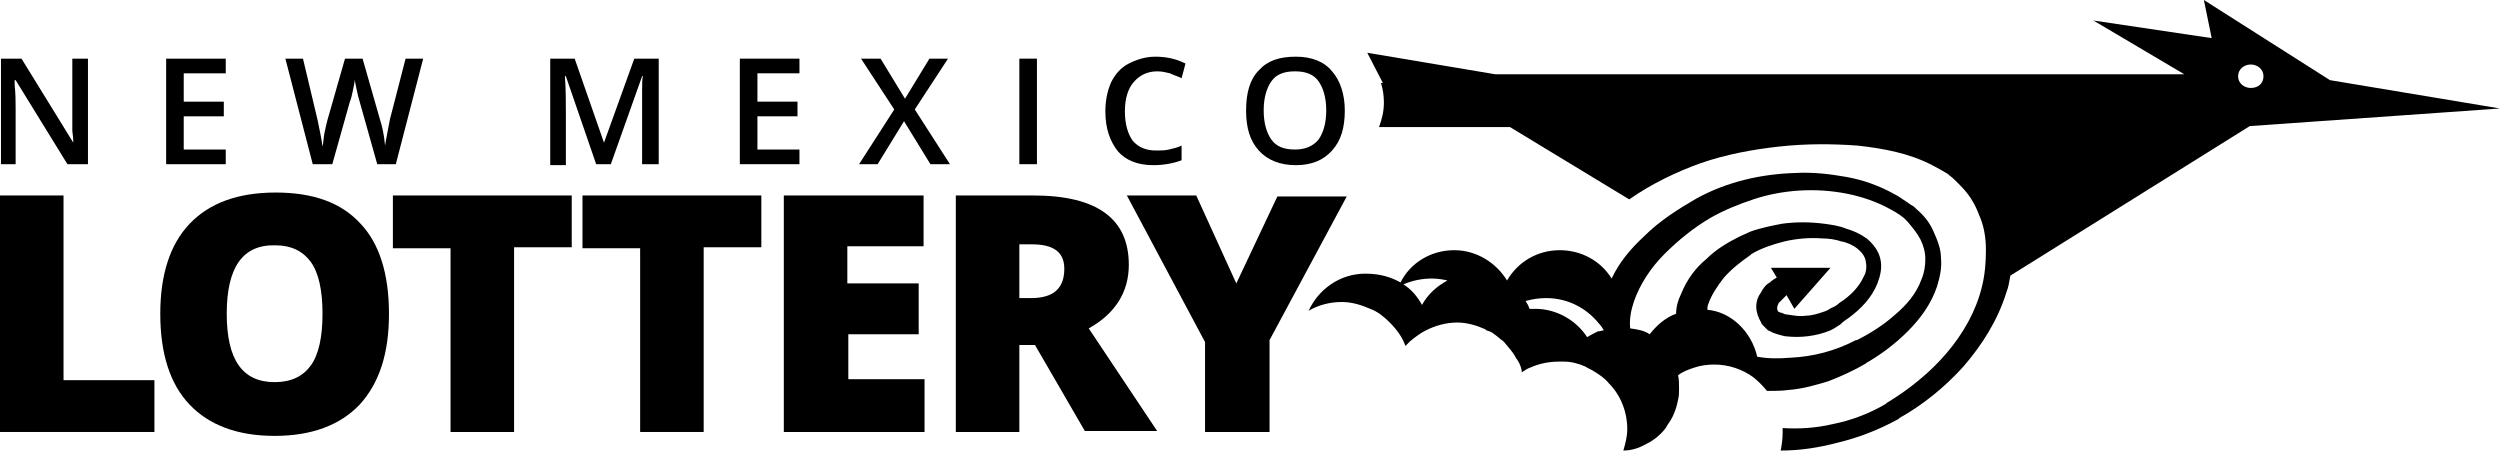
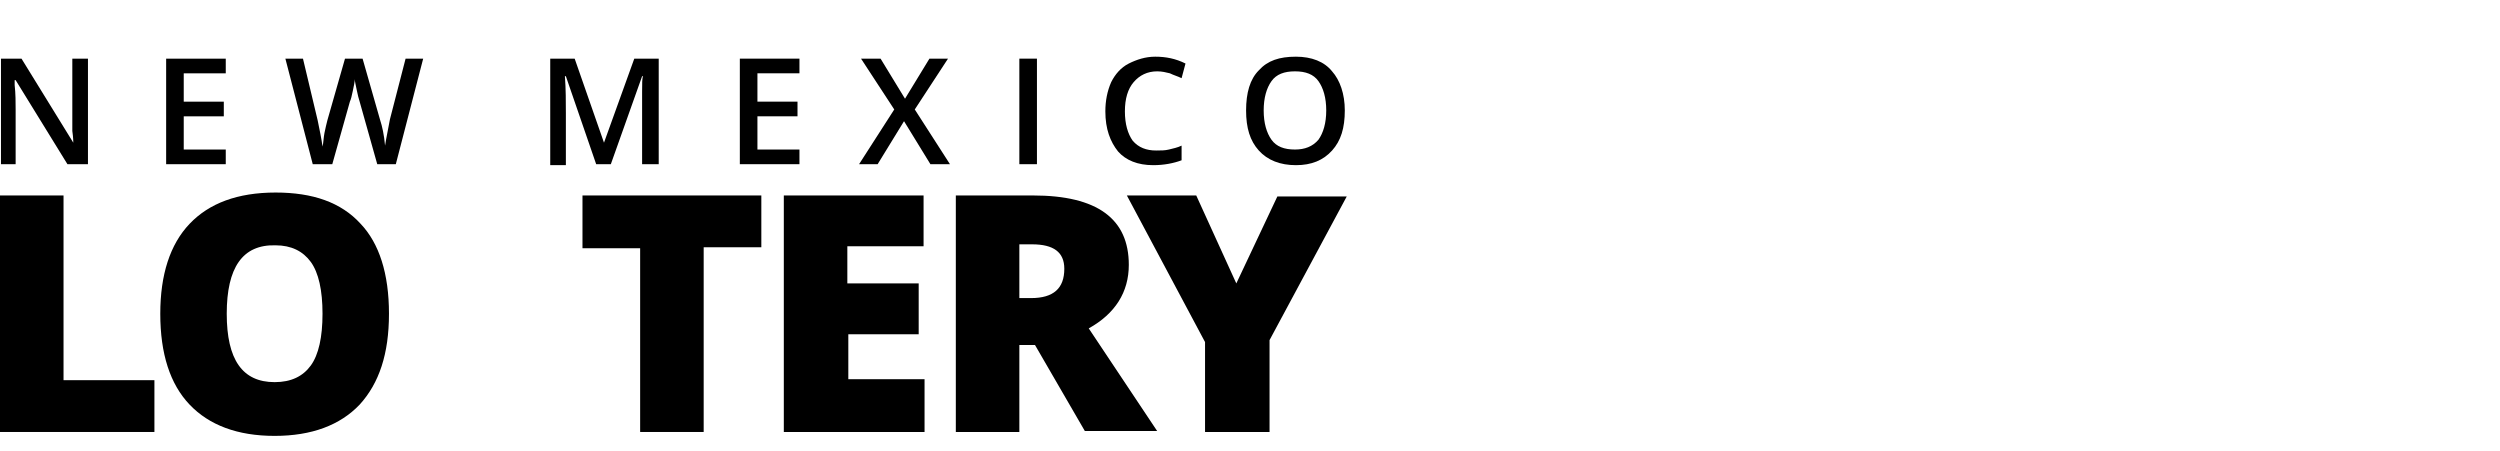
<svg xmlns="http://www.w3.org/2000/svg" version="1.1" id="Layer_1" x="0px" y="0px" viewBox="0 0 255.8 46.1" style="enable-background:new 0 0 255.8 46.1;" xml:space="preserve">
  <g>
-     <path d="M164.1,33.8c-0.1-0.2-0.3-0.5-0.5-0.7c-1.3-1.6-3.2-2.6-5.4-2.6c-0.7,0-1.4,0.1-2.1,0.3c0.2,0.3,0.3,0.5,0.4,0.8   c0.2,0,0.4,0,0.6,0c2.2,0,4.2,1.2,5.3,2.9c0.3-0.2,0.7-0.4,1.1-0.6C163.8,33.9,163.9,33.8,164.1,33.8z M179.8,36.5   c1.1,0.2,2.2,0.2,3.4,0.1c2.3-0.1,4.6-0.7,6.7-1.8c0,0,0,0,0.1,0c1.4-0.7,2.8-1.6,3.9-2.6c1.2-1,2.2-2.2,2.7-3.6   c0.3-0.7,0.4-1.4,0.4-2.1s-0.2-1.4-0.5-2s-0.8-1.2-1.3-1.8c-0.1-0.1-0.3-0.3-0.4-0.4c-0.1-0.1-0.3-0.2-0.4-0.3   c-0.3-0.2-0.6-0.4-1-0.6c-2.7-1.5-6.1-2.1-9.3-1.9c-1.6,0.1-3.2,0.4-4.7,0.9s-3,1.1-4.4,1.9c-1.7,1-3.3,2.3-4.7,3.7   c-1.4,1.4-2.5,3.1-3.1,4.8c-0.3,0.9-0.5,1.8-0.4,2.8c0.7,0.1,1.4,0.2,2,0.6c0.7-0.9,1.6-1.7,2.7-2.1c0-0.7,0.2-1.4,0.5-2   c0.6-1.5,1.5-2.7,2.6-3.6c1-1,2.2-1.7,3.4-2.3l0,0c0.4-0.2,0.7-0.3,1.1-0.5c1.1-0.4,2.2-0.6,3.2-0.8c1.4-0.2,2.9-0.2,4.4,0   c0.7,0.1,1.5,0.2,2.2,0.5c0.7,0.2,1.4,0.5,2.1,1c0.6,0.5,1.2,1.2,1.4,2.1s0,1.7-0.3,2.5c-0.6,1.5-1.7,2.6-2.9,3.5   c-0.3,0.2-0.6,0.4-0.9,0.7c-0.3,0.2-0.6,0.4-1,0.6c-0.7,0.3-1.5,0.5-2.3,0.6s-1.5,0.1-2.4,0c-0.4-0.1-0.8-0.2-1.3-0.4   c-0.1-0.1-0.2-0.1-0.4-0.2c-0.1-0.1-0.1-0.1-0.2-0.2l0,0l-0.1-0.1l-0.1-0.1l-0.1-0.1c-0.1-0.1-0.2-0.2-0.2-0.3   c-0.3-0.5-0.5-1.1-0.5-1.6c0-0.6,0.2-1.1,0.5-1.5c0.2-0.4,0.5-0.8,0.9-1c0.2-0.2,0.5-0.4,0.7-0.5l-0.6-1h6.1l-3.7,4.2l-0.8-1.4   c-0.1,0.1-0.2,0.2-0.3,0.3c-0.2,0.2-0.4,0.4-0.5,0.5c-0.2,0.4-0.2,0.6-0.1,0.8c0,0,0,0.1,0.1,0.1l0,0l0,0l0,0l0.2,0.1h0.1   c0.2,0.1,0.4,0.2,0.7,0.2c0.6,0.1,1.2,0.2,1.8,0.1c0.6,0,1.2-0.2,1.8-0.4c0.3-0.1,0.5-0.2,0.8-0.4c0.3-0.1,0.6-0.3,0.8-0.5   c1.1-0.7,2-1.6,2.5-2.7c0.3-0.5,0.3-1.1,0.2-1.6s-0.4-0.9-0.9-1.3c-0.4-0.3-1-0.6-1.6-0.7c-0.6-0.2-1.3-0.3-1.9-0.3   c-1.3-0.1-2.6,0-3.9,0.3c-1.2,0.3-2.4,0.7-3.4,1.3l0,0l-0.1,0.1c-1,0.7-1.9,1.4-2.7,2.3c-0.7,0.9-1.3,1.8-1.6,2.7   c-0.1,0.2-0.1,0.4-0.1,0.6C177.1,31.9,179.2,33.9,179.8,36.5z M146.5,28.5c-1,0-2,0.2-2.9,0.6c0.8,0.5,1.4,1.2,1.9,2.1   c0.6-1.1,1.5-1.9,2.6-2.5C147.7,28.6,147.1,28.5,146.5,28.5z M143.3,28.9c1-2,3.1-3.3,5.5-3.3c2.3,0,4.3,1.3,5.4,3.1   c1.1-1.9,3.1-3.1,5.4-3.1c2.2,0,4.2,1.1,5.3,2.9c0.8-1.7,2-3.1,3.3-4.3c1.6-1.6,3.5-2.8,5.4-3.9l0,0c3.1-1.7,6.6-2.5,10.1-2.6   c1.8-0.1,3.5,0.1,5.2,0.4s3.4,0.9,5,1.8c0.4,0.2,0.8,0.5,1.1,0.7c0.2,0.1,0.4,0.3,0.6,0.4c0.2,0.1,0.3,0.2,0.5,0.4   c0.7,0.6,1.3,1.3,1.7,2.2c0.4,0.9,0.8,1.8,0.8,2.8c0.1,1-0.1,1.9-0.4,2.9c-0.6,1.8-1.7,3.3-3,4.6c-1.2,1.2-2.5,2.2-4,3.1   c-0.1,0-0.1,0.1-0.2,0.1l-0.1,0.1c-1.2,0.7-2.5,1.3-3.8,1.8c-1.3,0.4-2.7,0.8-4.1,0.9c-0.7,0.1-1.4,0.1-2.2,0.1   c-0.4-0.5-0.9-1-1.4-1.4c-1.1-0.8-2.5-1.3-4-1.3c-0.7,0-1.4,0.1-2,0.3s-1.2,0.4-1.7,0.8c0.1,0.4,0.1,0.9,0.1,1.4   c0,0.4,0,0.7-0.1,1.1c-0.2,1-0.5,1.8-1.1,2.6c0,0.1-0.1,0.1-0.1,0.2c-0.5,0.7-1.2,1.3-2,1.7c-0.7,0.4-1.5,0.7-2.4,0.7   c0.2-0.7,0.4-1.4,0.4-2.2c0-1.8-0.7-3.5-1.9-4.7c-0.4-0.5-1-0.9-1.5-1.2c-0.3-0.2-0.6-0.3-0.9-0.5c-0.7-0.3-1.4-0.5-2.2-0.5   c-0.2,0-0.3,0-0.5,0c-1,0-2,0.2-2.9,0.6c-0.3,0.1-0.6,0.3-0.9,0.5c0-0.1,0-0.1,0-0.2c-0.1-0.5-0.3-0.9-0.6-1.3   c-0.3-0.6-0.8-1.1-1.2-1.6l-0.1-0.1c-0.3-0.2-0.6-0.5-0.9-0.7c-0.2-0.2-0.5-0.3-0.8-0.4c0,0-0.1,0-0.1-0.1   c-0.9-0.4-1.9-0.7-2.9-0.7c-1.1,0-2.2,0.3-3.2,0.8c-0.6,0.3-1.1,0.7-1.6,1.1c-0.2,0.2-0.3,0.3-0.5,0.5c-0.3-0.9-0.9-1.7-1.6-2.4   c-0.6-0.6-1.2-1.1-2-1.4c-0.9-0.4-1.9-0.7-2.9-0.7c-1.2,0-2.4,0.3-3.4,0.9c1-2.2,3.2-3.8,5.8-3.8C141.3,28,142.4,28.4,143.3,28.9z" />
-     <path d="M238.4,8.2L225.5,0l0.8,3.9l-12.1-1.8l9.3,5.5H153l-13.1-2.2l1.6,3.1h-0.2c0.2,0.6,0.3,1.3,0.3,2c0,0.9-0.2,1.7-0.5,2.5   h13.4l12.2,7.4c2.3-1.6,4.8-2.8,7.3-3.7c2.6-0.9,5.3-1.4,8-1.7s5.4-0.3,8.1-0.1c2.7,0.3,5.3,0.8,7.6,2c0.6,0.3,1.1,0.6,1.6,0.9   c0.2,0.2,0.4,0.3,0.7,0.6l0.2,0.2l0.1,0.1l0,0l0,0l0,0l0,0l0,0l0.3,0.3c0.9,0.9,1.5,1.9,1.9,3c0.5,1.1,0.7,2.3,0.7,3.6   c0,1.2-0.1,2.5-0.4,3.7c-0.6,2.5-1.9,4.8-3.6,6.8c-1.7,2-3.8,3.7-6.1,5.1l0,0c0,0-0.1,0-0.1,0.1l0,0c-1.7,1-3.5,1.7-5.5,2.1   c-1.7,0.4-3.4,0.5-5.1,0.4c0,0.2,0,0.3,0,0.5c0,0.6-0.1,1.3-0.2,1.8c2,0,3.9-0.3,5.8-0.8c2.1-0.5,4.2-1.3,6.2-2.4   c0,0,0.1,0,0.1-0.1l0,0c2.5-1.4,4.7-3.2,6.6-5.3c1.9-2.2,3.5-4.7,4.4-7.6c0.2-0.5,0.3-1.1,0.4-1.7l24.5-15.3l25.6-1.8L238.4,8.2z    M230.3,9c-0.7,0-1.3-0.5-1.3-1.2s0.6-1.2,1.3-1.2s1.3,0.5,1.3,1.2S231.1,9,230.3,9z" />
    <path d="M0,44.2V20h6.5v18.9h9.3v5.3H0z" />
    <path d="M39.8,32.1c0,4.1-1,7.1-3,9.3c-2,2.1-4.9,3.2-8.7,3.2s-6.7-1.1-8.7-3.2c-2-2.1-3-5.2-3-9.3c0-4,1-7.1,3-9.2   s4.9-3.2,8.8-3.2c3.8,0,6.7,1,8.7,3.2C38.8,24.9,39.8,28,39.8,32.1z M23.2,32.1c0,4.7,1.6,7,4.9,7c1.7,0,2.9-0.6,3.7-1.7   c0.8-1.1,1.2-2.9,1.2-5.3s-0.4-4.2-1.2-5.3c-0.8-1.1-2-1.7-3.6-1.7C24.8,25,23.2,27.4,23.2,32.1z" />
-     <path d="M52.6,44.2h-6.5V25.4h-5.9V20h18.3v5.3h-5.9C52.6,25.3,52.6,44.2,52.6,44.2z" />
    <path d="M72,44.2h-6.5V25.4h-5.9V20h18.3v5.3H72V44.2z" />
    <path d="M94.6,44.2H80.2V20h14.3v5.2h-7.8V29H94v5.2h-7.2v4.6h7.8C94.6,38.8,94.6,44.2,94.6,44.2z" />
    <path d="M104.3,35.4v8.8h-6.5V20h7.9c6.6,0,9.8,2.4,9.8,7.1c0,2.8-1.4,5-4.1,6.5l7,10.5H111l-5.1-8.8h-1.6V35.4z M104.3,30.5h1.2   c2.3,0,3.4-1,3.4-3c0-1.7-1.1-2.5-3.3-2.5h-1.3C104.3,25,104.3,30.5,104.3,30.5z" />
    <path d="M126.5,29l4.2-8.9h7.1l-7.9,14.7v9.4h-6.6V35l-8-15h7.1L126.5,29z" />
    <path d="M9.1,16.8H6.9L1.6,8.2H1.5v0.5c0.1,0.9,0.1,1.8,0.1,2.5v5.6H0.1V6h2.1l5.3,8.6l0,0c0-0.1,0-0.5-0.1-1.2c0-0.7,0-1.3,0-1.7   V6H9v10.8H9.1z" />
    <path d="M23.1,16.8H17V6h6.1v1.5h-4.3v2.9h4.1v1.5h-4.1v3.4h4.3C23.1,15.3,23.1,16.8,23.1,16.8z" />
    <path d="M40.5,16.8h-1.9l-1.8-6.4c-0.1-0.3-0.2-0.7-0.3-1.2s-0.2-0.9-0.2-1.1c0,0.3-0.1,0.7-0.2,1.2c-0.1,0.5-0.2,0.9-0.3,1.1   L34,16.8h-2l-1.4-5.4L29.2,6H31l1.5,6.3c0.2,1,0.4,1.9,0.5,2.7c0.1-0.4,0.1-0.9,0.2-1.4c0.1-0.5,0.2-0.9,0.3-1.3L35.3,6h1.8   l1.8,6.3c0.2,0.6,0.4,1.5,0.5,2.6c0.1-0.7,0.3-1.6,0.5-2.7L41.5,6h1.8L40.5,16.8z" />
    <path d="M61,16.8l-3.1-9h-0.1c0.1,1.3,0.1,2.6,0.1,3.8v5.3h-1.6V6h2.5l3,8.6l0,0L64.9,6h2.5v10.8h-1.7v-5.3c0-0.5,0-1.2,0-2.1   s0-1.4,0.1-1.6h-0.1l-3.2,9H61z" />
    <path d="M81.8,16.8h-6.1V6h6.1v1.5h-4.3v2.9h4.1v1.5h-4.1v3.4h4.3V16.8z" />
    <path d="M97.2,16.8h-2l-2.7-4.4l-2.7,4.4h-1.9l3.6-5.6L88.1,6h2l2.5,4.1L95.1,6H97l-3.4,5.2L97.2,16.8z" />
    <path d="M104.3,16.8V6h1.8v10.8H104.3z" />
    <path d="M118.4,7.3c-1,0-1.8,0.4-2.4,1.1c-0.6,0.7-0.9,1.7-0.9,3s0.3,2.3,0.8,3c0.6,0.7,1.4,1,2.4,1c0.5,0,0.9,0,1.3-0.1   s0.9-0.2,1.3-0.4v1.5c-0.8,0.3-1.8,0.5-2.9,0.5c-1.6,0-2.8-0.5-3.6-1.4c-0.8-1-1.3-2.3-1.3-4.1c0-1.1,0.2-2.1,0.6-3   c0.4-0.8,1-1.5,1.8-1.9s1.7-0.7,2.7-0.7c1.1,0,2.1,0.2,3.1,0.7L120.9,8c-0.4-0.2-0.8-0.3-1.2-0.5C119.3,7.4,118.9,7.3,118.4,7.3z" />
    <path d="M137.6,11.3c0,1.8-0.4,3.1-1.3,4.1c-0.9,1-2.1,1.5-3.7,1.5c-1.6,0-2.9-0.5-3.8-1.5c-0.9-1-1.3-2.3-1.3-4.1s0.4-3.2,1.3-4.1   c0.9-1,2.1-1.4,3.8-1.4c1.6,0,2.9,0.5,3.7,1.5C137.1,8.2,137.6,9.6,137.6,11.3z M129.3,11.3c0,1.3,0.3,2.3,0.8,3s1.3,1,2.4,1   c1,0,1.8-0.3,2.4-1c0.5-0.7,0.8-1.7,0.8-3s-0.3-2.3-0.8-3s-1.3-1-2.4-1c-1.1,0-1.9,0.3-2.4,1C129.6,9,129.3,10,129.3,11.3z" />
  </g>
</svg>